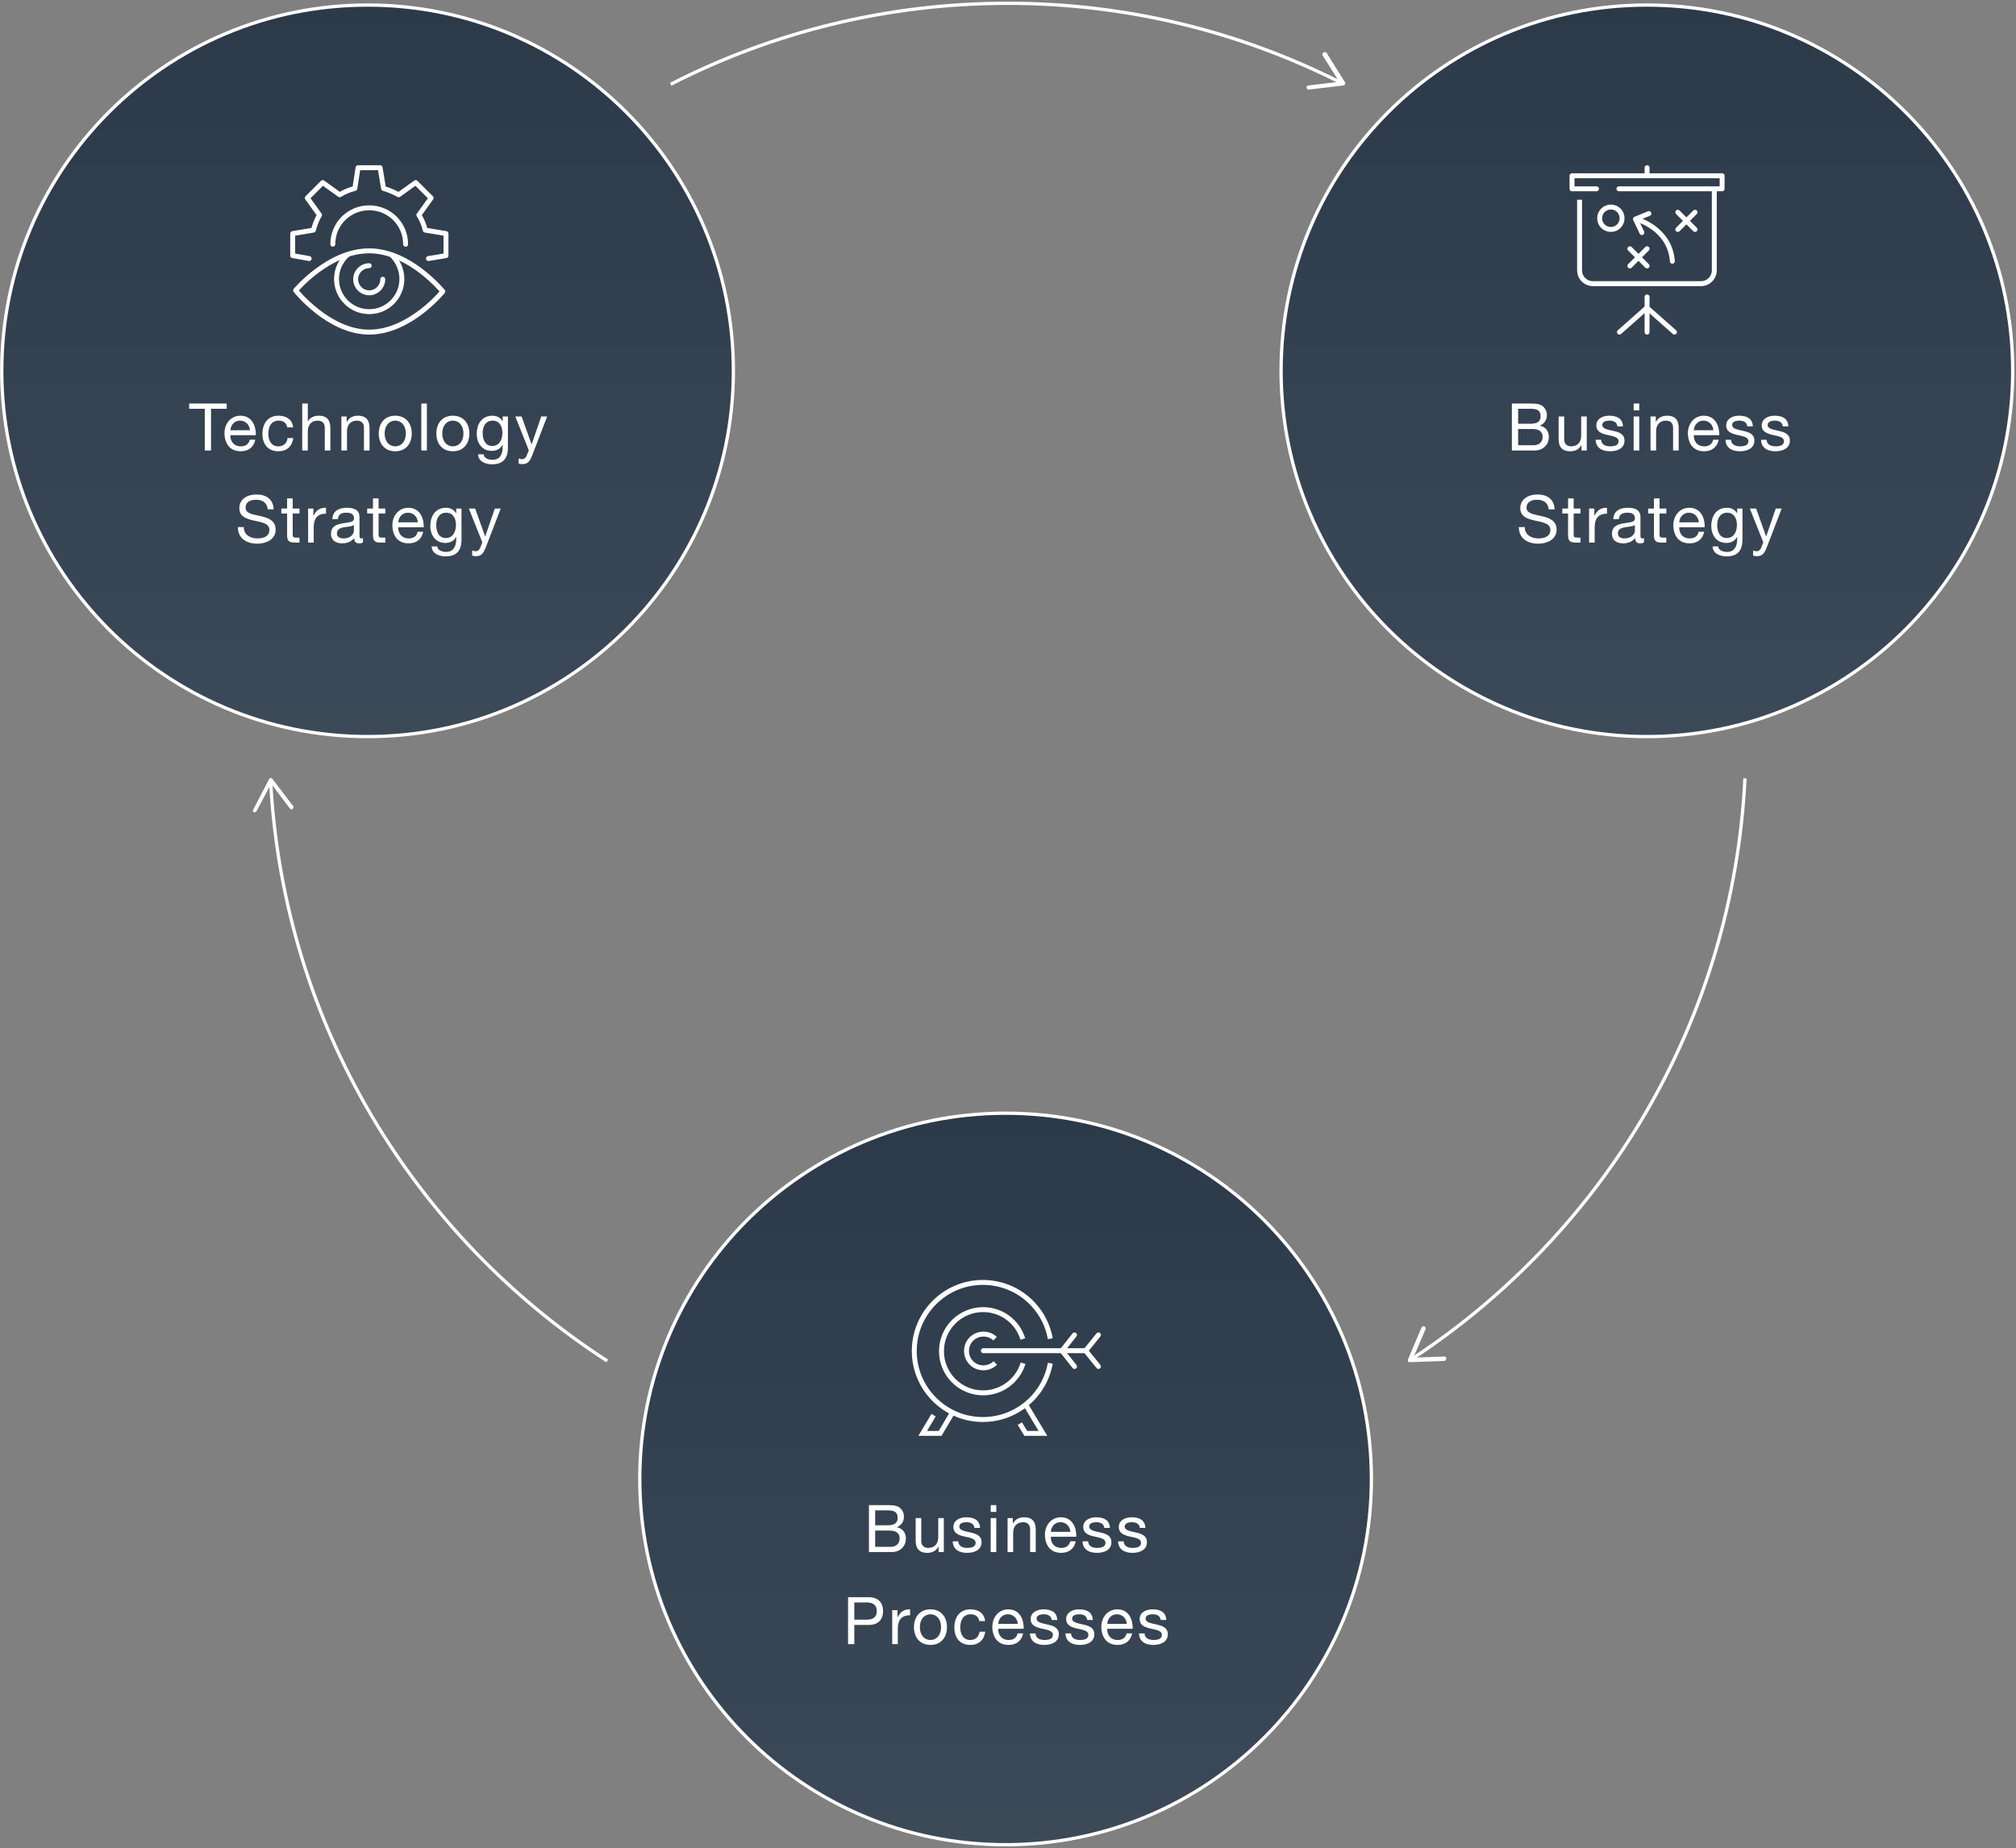
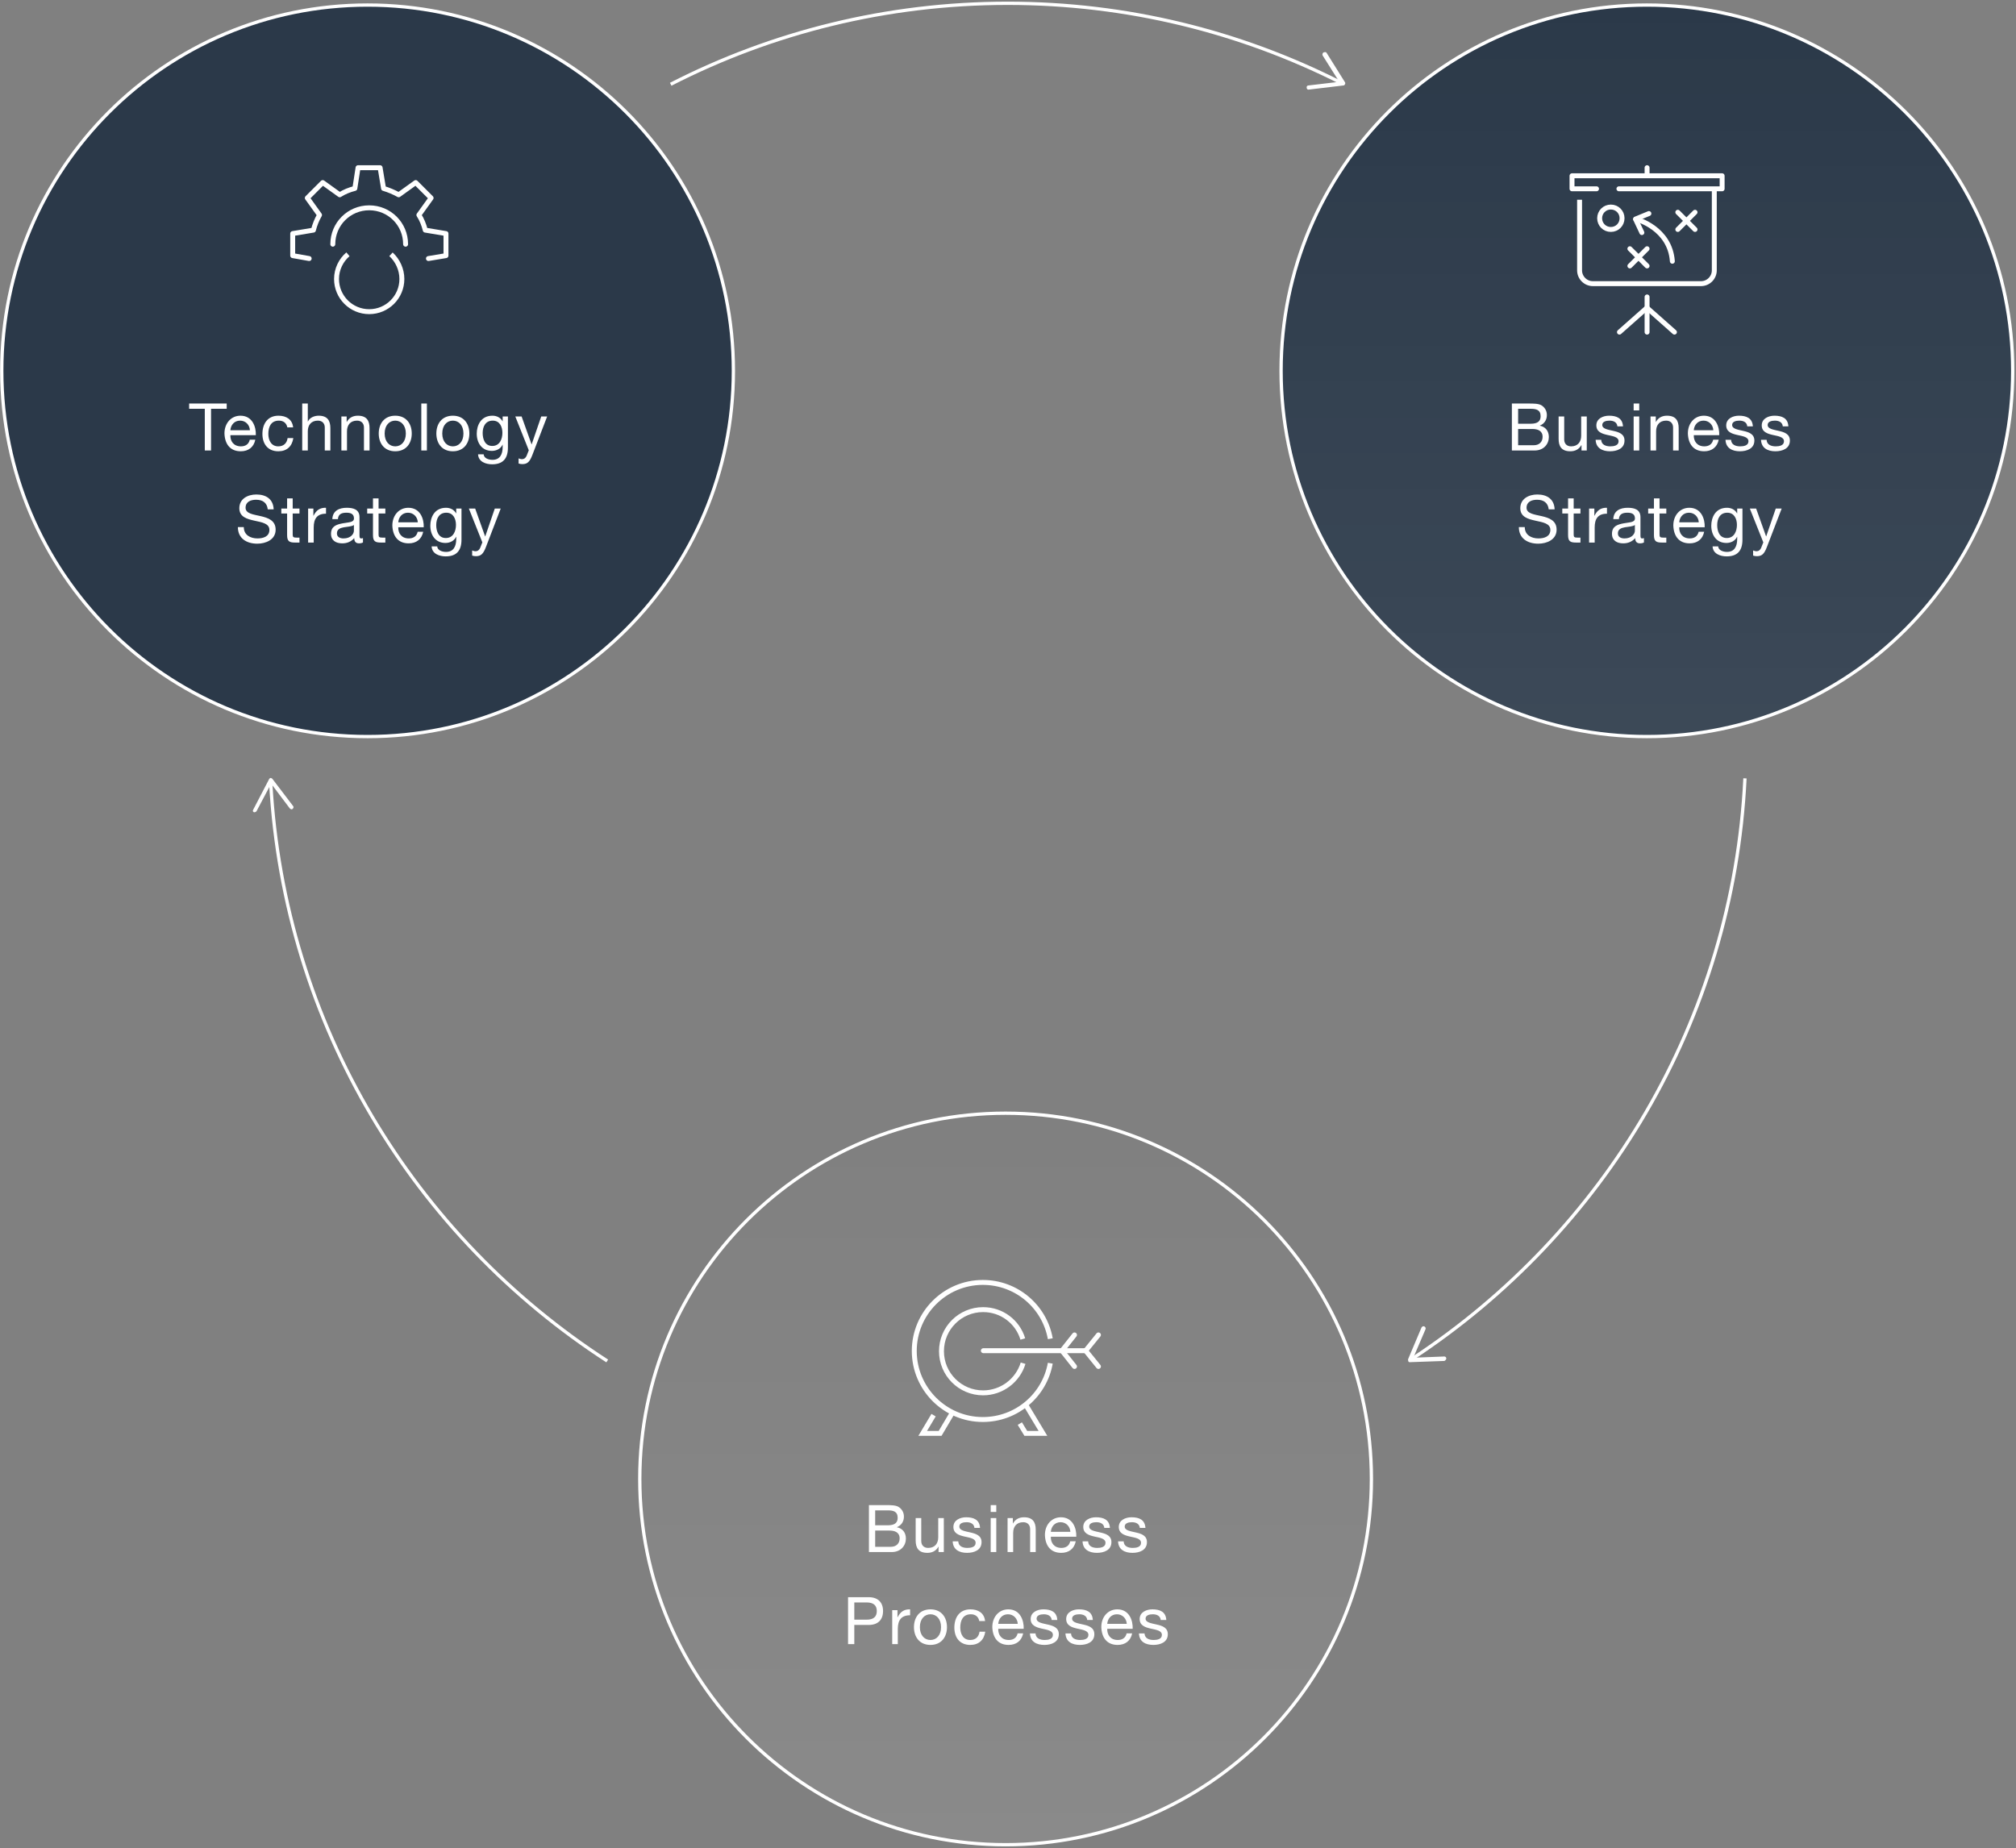
<svg xmlns="http://www.w3.org/2000/svg" width="613" height="562" viewBox="0 0 613 562" fill="none">
  <rect x="0" y="0" width="613" height="562" fill="#808080" stroke="none" />
  <path d="M111.767 1.535C50.335 1.535 0.535 51.335 0.535 112.767C0.535 174.199 50.335 224 111.767 224C173.199 224 223 174.199 223 112.767C223 51.335 173.2 1.535 111.767 1.535Z" fill="#2B3949" />
-   <path d="M111.767 1.535C50.335 1.535 0.535 51.335 0.535 112.767C0.535 174.199 50.335 224 111.767 224C173.199 224 223 174.199 223 112.767C223 51.335 173.2 1.535 111.767 1.535Z" fill="url(#paint0_linear)" fill-opacity="0.08" />
  <path d="M111.767 1.535C50.335 1.535 0.535 51.335 0.535 112.767C0.535 174.199 50.335 224 111.767 224C173.199 224 223 174.199 223 112.767C223 51.335 173.2 1.535 111.767 1.535Z" stroke="white" stroke-miterlimit="10" />
  <path d="M105.801 77.333C103.701 79.11 102.328 81.856 102.328 84.845C102.328 90.338 106.771 94.781 112.264 94.781C117.756 94.781 122.199 90.338 122.199 84.845C122.199 81.937 120.907 79.191 118.887 77.333" stroke="white" stroke-width="1.5" stroke-miterlimit="10" stroke-linejoin="round" />
-   <path d="M112.264 80.806C110.002 80.806 108.145 82.663 108.145 84.925C108.145 87.187 110.002 89.045 112.264 89.045C114.526 89.045 116.384 87.187 116.384 84.925" stroke="white" stroke-width="1.5" stroke-miterlimit="10" stroke-linecap="round" stroke-linejoin="round" />
-   <path d="M89.889 88.318C89.889 88.318 99.905 101 112.264 101C124.622 101 134.638 88.641 134.638 88.641C134.638 88.641 124.622 76.282 112.264 76.282C99.905 76.282 89.889 88.318 89.889 88.318Z" stroke="white" stroke-width="1.5" stroke-miterlimit="10" stroke-linejoin="round" />
  <path d="M130.276 78.625L135.608 77.737V71.032L129.307 69.982C128.903 68.367 128.257 66.751 127.368 65.378L131.084 60.208L126.399 55.523L121.23 59.239C119.776 58.431 118.241 57.785 116.625 57.3L115.575 51H108.871L107.902 57.3C106.286 57.704 104.67 58.351 103.297 59.239L98.128 55.523L93.443 60.208L97.158 65.378C96.351 66.751 95.704 68.367 95.3 69.982L89 71.032V77.737L94.008 78.625" stroke="white" stroke-width="1.5" stroke-miterlimit="10" stroke-linecap="round" stroke-linejoin="round" />
  <path d="M101.197 74.263C101.197 68.125 106.125 63.197 112.264 63.197C118.402 63.197 123.33 68.125 123.33 74.263" stroke="white" stroke-width="1.5" stroke-miterlimit="10" stroke-linecap="round" stroke-linejoin="round" />
  <path d="M62.272 137H64.172V124.32H68.932V122.72H57.512V124.32H62.272V137ZM75.95 133.72C75.65 135.06 74.67 135.74 73.27 135.74C71.01 135.74 69.99 134.14 70.05 132.34H77.79C77.89 129.84 76.77 126.42 73.11 126.42C70.29 126.42 68.25 128.7 68.25 131.8C68.35 134.96 69.91 137.24 73.21 137.24C75.53 137.24 77.17 136 77.63 133.72H75.95ZM70.05 130.84C70.17 129.26 71.23 127.92 73.01 127.92C74.69 127.92 75.91 129.22 75.99 130.84H70.05ZM89.132 129.98C88.892 127.52 87.012 126.42 84.672 126.42C81.392 126.42 79.792 128.86 79.792 131.96C79.792 135.04 81.472 137.24 84.632 137.24C87.232 137.24 88.812 135.74 89.192 133.22H87.452C87.232 134.78 86.252 135.74 84.612 135.74C82.452 135.74 81.592 133.86 81.592 131.96C81.592 129.86 82.352 127.92 84.812 127.92C86.212 127.92 87.112 128.68 87.372 129.98H89.132ZM91.894 137H93.594V131.16C93.594 129.3 94.594 127.92 96.654 127.92C97.954 127.92 98.754 128.74 98.754 130V137H100.454V130.2C100.454 127.98 99.615 126.42 96.894 126.42C95.654 126.42 94.195 126.94 93.635 128.18H93.594V122.72H91.894V137ZM103.808 137H105.508V131.16C105.508 129.3 106.508 127.92 108.568 127.92C109.868 127.92 110.668 128.74 110.668 130V137H112.368V130.2C112.368 127.98 111.528 126.42 108.808 126.42C107.328 126.42 106.168 127.02 105.448 128.3H105.408V126.66H103.808V137ZM115.161 131.84C115.161 134.86 116.901 137.24 120.181 137.24C123.461 137.24 125.201 134.86 125.201 131.84C125.201 128.8 123.461 126.42 120.181 126.42C116.901 126.42 115.161 128.8 115.161 131.84ZM116.961 131.84C116.961 129.32 118.401 127.92 120.181 127.92C121.961 127.92 123.401 129.32 123.401 131.84C123.401 134.34 121.961 135.74 120.181 135.74C118.401 135.74 116.961 134.34 116.961 131.84ZM128.105 137H129.805V122.72H128.105V137ZM132.679 131.84C132.679 134.86 134.419 137.24 137.699 137.24C140.979 137.24 142.719 134.86 142.719 131.84C142.719 128.8 140.979 126.42 137.699 126.42C134.419 126.42 132.679 128.8 132.679 131.84ZM134.479 131.84C134.479 129.32 135.919 127.92 137.699 127.92C139.479 127.92 140.919 129.32 140.919 131.84C140.919 134.34 139.479 135.74 137.699 135.74C135.919 135.74 134.479 134.34 134.479 131.84ZM149.683 135.62C147.443 135.62 146.763 133.54 146.763 131.68C146.763 129.7 147.643 127.92 149.823 127.92C151.963 127.92 152.763 129.8 152.763 131.62C152.763 133.56 151.923 135.62 149.683 135.62ZM154.443 126.66H152.843V128.14H152.823C152.203 127 151.043 126.42 149.743 126.42C146.163 126.42 144.963 129.44 144.963 131.88C144.963 134.7 146.503 137.12 149.583 137.12C150.883 137.12 152.243 136.5 152.803 135.24H152.843V135.92C152.843 138.24 151.963 139.84 149.743 139.84C148.623 139.84 147.143 139.4 147.063 138.16H145.363C145.463 140.42 147.703 141.2 149.643 141.2C152.903 141.2 154.443 139.48 154.443 136.12V126.66ZM166.368 126.66H164.568L161.668 135.12H161.628L158.608 126.66H156.688L160.788 136.94L160.088 138.7C159.768 139.3 159.388 139.64 158.688 139.64C158.348 139.64 158.008 139.5 157.688 139.4V140.96C158.068 141.1 158.468 141.14 158.868 141.14C160.388 141.14 161.088 140.4 161.868 138.38L166.368 126.66ZM83.213 154.9C83.093 151.76 80.873 150.38 77.953 150.38C75.353 150.38 72.773 151.66 72.773 154.56C72.773 157.18 75.073 157.84 77.353 158.34C79.633 158.84 81.913 159.18 81.913 161.14C81.913 163.2 80.013 163.74 78.293 163.74C76.133 163.74 74.133 162.7 74.133 160.3H72.333C72.333 163.78 75.033 165.34 78.233 165.34C80.833 165.34 83.813 164.12 83.813 161.08C83.813 158.28 81.533 157.48 79.253 156.96C76.953 156.44 74.673 156.18 74.673 154.42C74.673 152.56 76.273 151.98 77.873 151.98C79.833 151.98 81.193 152.86 81.413 154.9H83.213ZM89.001 151.56H87.301V154.66H85.541V156.16H87.301V162.74C87.301 164.64 88.001 165 89.761 165H91.061V163.5H90.281C89.221 163.5 89.001 163.36 89.001 162.58V156.16H91.061V154.66H89.001V151.56ZM93.69 165H95.39V160.4C95.39 157.78 96.39 156.22 99.13 156.22V154.42C97.29 154.36 96.15 155.18 95.33 156.84H95.29V154.66H93.69V165ZM107.61 161.4C107.61 162.34 106.69 163.74 104.45 163.74C103.41 163.74 102.45 163.34 102.45 162.22C102.45 160.96 103.41 160.56 104.53 160.36C105.67 160.16 106.95 160.14 107.61 159.66V161.4ZM110.37 163.64C110.15 163.72 109.99 163.74 109.85 163.74C109.31 163.74 109.31 163.38 109.31 162.58V157.26C109.31 154.84 107.29 154.42 105.43 154.42C103.13 154.42 101.15 155.32 101.05 157.88H102.75C102.83 156.36 103.89 155.92 105.33 155.92C106.41 155.92 107.63 156.16 107.63 157.64C107.63 158.92 106.03 158.8 104.15 159.16C102.39 159.5 100.65 160 100.65 162.34C100.65 164.4 102.19 165.24 104.07 165.24C105.51 165.24 106.77 164.74 107.71 163.64C107.71 164.76 108.27 165.24 109.15 165.24C109.69 165.24 110.07 165.14 110.37 164.96V163.64ZM115.112 151.56H113.412V154.66H111.652V156.16H113.412V162.74C113.412 164.64 114.112 165 115.872 165H117.172V163.5H116.392C115.332 163.5 115.112 163.36 115.112 162.58V156.16H117.172V154.66H115.112V151.56ZM127.001 161.72C126.701 163.06 125.721 163.74 124.321 163.74C122.061 163.74 121.041 162.14 121.101 160.34H128.841C128.941 157.84 127.821 154.42 124.161 154.42C121.341 154.42 119.301 156.7 119.301 159.8C119.401 162.96 120.961 165.24 124.261 165.24C126.581 165.24 128.221 164 128.681 161.72H127.001ZM121.101 158.84C121.221 157.26 122.281 155.92 124.061 155.92C125.741 155.92 126.961 157.22 127.041 158.84H121.101ZM135.563 163.62C133.323 163.62 132.643 161.54 132.643 159.68C132.643 157.7 133.523 155.92 135.703 155.92C137.843 155.92 138.643 157.8 138.643 159.62C138.643 161.56 137.803 163.62 135.563 163.62ZM140.323 154.66H138.723V156.14H138.703C138.083 155 136.923 154.42 135.623 154.42C132.043 154.42 130.843 157.44 130.843 159.88C130.843 162.7 132.383 165.12 135.463 165.12C136.763 165.12 138.123 164.5 138.683 163.24H138.723V163.92C138.723 166.24 137.843 167.84 135.623 167.84C134.503 167.84 133.023 167.4 132.943 166.16H131.243C131.343 168.42 133.583 169.2 135.523 169.2C138.783 169.2 140.323 167.48 140.323 164.12V154.66ZM152.247 154.66H150.447L147.547 163.12H147.507L144.487 154.66H142.567L146.667 164.94L145.967 166.7C145.647 167.3 145.267 167.64 144.567 167.64C144.227 167.64 143.887 167.5 143.567 167.4V168.96C143.947 169.1 144.347 169.14 144.747 169.14C146.267 169.14 146.967 168.4 147.747 166.38L152.247 154.66Z" fill="white" />
-   <path d="M305.767 338.535C244.335 338.535 194.535 388.335 194.535 449.767C194.535 511.199 244.335 561 305.767 561C367.199 561 417 511.199 417 449.767C417 388.335 367.2 338.535 305.767 338.535Z" fill="#2B3949" />
  <path d="M305.767 338.535C244.335 338.535 194.535 388.335 194.535 449.767C194.535 511.199 244.335 561 305.767 561C367.199 561 417 511.199 417 449.767C417 388.335 367.2 338.535 305.767 338.535Z" fill="url(#paint1_linear)" fill-opacity="0.08" />
  <path d="M305.767 338.535C244.335 338.535 194.535 388.335 194.535 449.767C194.535 511.199 244.335 561 305.767 561C367.199 561 417 511.199 417 449.767C417 388.335 367.2 338.535 305.767 338.535Z" stroke="white" stroke-miterlimit="10" />
  <path d="M266.113 465.46H270.453C272.053 465.46 273.553 465.98 273.553 467.84C273.553 469.4 272.513 470.4 270.873 470.4H266.113V465.46ZM264.213 472H271.113C273.953 472 275.453 470 275.453 467.9C275.453 466.14 274.493 464.82 272.733 464.46V464.42C274.053 463.88 274.853 462.74 274.853 461.22C274.853 459.82 274.113 458.8 273.173 458.24C272.313 457.72 270.653 457.72 269.393 457.72H264.213V472ZM266.113 459.32H269.913C271.553 459.32 272.953 459.6 272.953 461.58C272.953 463.08 272.073 463.86 269.913 463.86H266.113V459.32ZM286.985 461.66H285.285V467.5C285.285 469.36 284.285 470.74 282.225 470.74C280.925 470.74 280.125 469.92 280.125 468.66V461.66H278.425V468.46C278.425 470.68 279.265 472.24 281.985 472.24C283.465 472.24 284.625 471.64 285.345 470.36H285.385V472H286.985V461.66ZM289.678 468.74C289.778 471.3 291.738 472.24 294.058 472.24C296.158 472.24 298.458 471.44 298.458 468.98C298.458 466.98 296.778 466.42 295.078 466.04C293.498 465.66 291.698 465.46 291.698 464.24C291.698 463.2 292.878 462.92 293.898 462.92C295.018 462.92 296.178 463.34 296.298 464.66H297.998C297.858 462.14 296.038 461.42 293.758 461.42C291.958 461.42 289.898 462.28 289.898 464.36C289.898 466.34 291.598 466.9 293.278 467.28C294.978 467.66 296.658 467.88 296.658 469.2C296.658 470.5 295.218 470.74 294.158 470.74C292.758 470.74 291.438 470.26 291.378 468.74H289.678ZM301.238 472H302.938V461.66H301.238V472ZM302.938 457.72H301.238V459.8H302.938V457.72ZM306.371 472H308.071V466.16C308.071 464.3 309.071 462.92 311.131 462.92C312.431 462.92 313.231 463.74 313.231 465V472H314.931V465.2C314.931 462.98 314.091 461.42 311.371 461.42C309.891 461.42 308.731 462.02 308.011 463.3H307.971V461.66H306.371V472ZM325.425 468.72C325.125 470.06 324.145 470.74 322.745 470.74C320.485 470.74 319.465 469.14 319.525 467.34H327.265C327.365 464.84 326.245 461.42 322.585 461.42C319.765 461.42 317.725 463.7 317.725 466.8C317.825 469.96 319.385 472.24 322.685 472.24C325.005 472.24 326.645 471 327.105 468.72H325.425ZM319.525 465.84C319.645 464.26 320.705 462.92 322.485 462.92C324.165 462.92 325.385 464.22 325.465 465.84H319.525ZM329.167 468.74C329.267 471.3 331.227 472.24 333.547 472.24C335.647 472.24 337.947 471.44 337.947 468.98C337.947 466.98 336.267 466.42 334.567 466.04C332.987 465.66 331.187 465.46 331.187 464.24C331.187 463.2 332.367 462.92 333.387 462.92C334.507 462.92 335.667 463.34 335.787 464.66H337.487C337.347 462.14 335.527 461.42 333.247 461.42C331.447 461.42 329.387 462.28 329.387 464.36C329.387 466.34 331.087 466.9 332.767 467.28C334.467 467.66 336.147 467.88 336.147 469.2C336.147 470.5 334.707 470.74 333.647 470.74C332.247 470.74 330.927 470.26 330.867 468.74H329.167ZM339.967 468.74C340.067 471.3 342.027 472.24 344.347 472.24C346.447 472.24 348.747 471.44 348.747 468.98C348.747 466.98 347.067 466.42 345.367 466.04C343.787 465.66 341.987 465.46 341.987 464.24C341.987 463.2 343.167 462.92 344.187 462.92C345.307 462.92 346.467 463.34 346.587 464.66H348.287C348.147 462.14 346.327 461.42 344.047 461.42C342.247 461.42 340.187 462.28 340.187 464.36C340.187 466.34 341.887 466.9 343.567 467.28C345.267 467.66 346.947 467.88 346.947 469.2C346.947 470.5 345.507 470.74 344.447 470.74C343.047 470.74 341.727 470.26 341.667 468.74H339.967ZM257.866 500H259.766V494.16H264.126C266.966 494.18 268.506 492.58 268.506 489.94C268.506 487.3 266.966 485.72 264.126 485.72H257.866V500ZM259.766 487.32H263.486C265.626 487.32 266.606 488.24 266.606 489.94C266.606 491.64 265.626 492.58 263.486 492.56H259.766V487.32ZM271.295 500H272.995V495.4C272.995 492.78 273.995 491.22 276.735 491.22V489.42C274.895 489.36 273.755 490.18 272.935 491.84H272.895V489.66H271.295V500ZM277.903 494.84C277.903 497.86 279.643 500.24 282.923 500.24C286.203 500.24 287.943 497.86 287.943 494.84C287.943 491.8 286.203 489.42 282.923 489.42C279.643 489.42 277.903 491.8 277.903 494.84ZM279.703 494.84C279.703 492.32 281.143 490.92 282.923 490.92C284.703 490.92 286.143 492.32 286.143 494.84C286.143 497.34 284.703 498.74 282.923 498.74C281.143 498.74 279.703 497.34 279.703 494.84ZM299.528 492.98C299.288 490.52 297.408 489.42 295.068 489.42C291.788 489.42 290.188 491.86 290.188 494.96C290.188 498.04 291.868 500.24 295.028 500.24C297.628 500.24 299.208 498.74 299.588 496.22H297.848C297.628 497.78 296.648 498.74 295.008 498.74C292.848 498.74 291.988 496.86 291.988 494.96C291.988 492.86 292.748 490.92 295.208 490.92C296.608 490.92 297.508 491.68 297.768 492.98H299.528ZM309.43 496.72C309.13 498.06 308.15 498.74 306.75 498.74C304.49 498.74 303.47 497.14 303.53 495.34H311.27C311.37 492.84 310.25 489.42 306.59 489.42C303.77 489.42 301.73 491.7 301.73 494.8C301.83 497.96 303.39 500.24 306.69 500.24C309.01 500.24 310.65 499 311.11 496.72H309.43ZM303.53 493.84C303.65 492.26 304.71 490.92 306.49 490.92C308.17 490.92 309.39 492.22 309.47 493.84H303.53ZM313.172 496.74C313.272 499.3 315.232 500.24 317.552 500.24C319.652 500.24 321.952 499.44 321.952 496.98C321.952 494.98 320.272 494.42 318.572 494.04C316.992 493.66 315.192 493.46 315.192 492.24C315.192 491.2 316.372 490.92 317.392 490.92C318.512 490.92 319.672 491.34 319.792 492.66H321.492C321.352 490.14 319.532 489.42 317.252 489.42C315.452 489.42 313.392 490.28 313.392 492.36C313.392 494.34 315.092 494.9 316.772 495.28C318.472 495.66 320.152 495.88 320.152 497.2C320.152 498.5 318.712 498.74 317.652 498.74C316.252 498.74 314.932 498.26 314.872 496.74H313.172ZM323.972 496.74C324.072 499.3 326.032 500.24 328.352 500.24C330.452 500.24 332.752 499.44 332.752 496.98C332.752 494.98 331.072 494.42 329.372 494.04C327.792 493.66 325.992 493.46 325.992 492.24C325.992 491.2 327.172 490.92 328.192 490.92C329.312 490.92 330.472 491.34 330.592 492.66H332.292C332.152 490.14 330.332 489.42 328.052 489.42C326.252 489.42 324.192 490.28 324.192 492.36C324.192 494.34 325.892 494.9 327.572 495.28C329.272 495.66 330.952 495.88 330.952 497.2C330.952 498.5 329.512 498.74 328.452 498.74C327.052 498.74 325.732 498.26 325.672 496.74H323.972ZM342.572 496.72C342.272 498.06 341.292 498.74 339.892 498.74C337.632 498.74 336.612 497.14 336.672 495.34H344.412C344.512 492.84 343.392 489.42 339.732 489.42C336.912 489.42 334.872 491.7 334.872 494.8C334.972 497.96 336.532 500.24 339.832 500.24C342.152 500.24 343.792 499 344.252 496.72H342.572ZM336.672 493.84C336.792 492.26 337.852 490.92 339.632 490.92C341.312 490.92 342.532 492.22 342.612 493.84H336.672ZM346.314 496.74C346.414 499.3 348.374 500.24 350.694 500.24C352.794 500.24 355.094 499.44 355.094 496.98C355.094 494.98 353.414 494.42 351.714 494.04C350.134 493.66 348.334 493.46 348.334 492.24C348.334 491.2 349.514 490.92 350.534 490.92C351.654 490.92 352.814 491.34 352.934 492.66H354.634C354.494 490.14 352.674 489.42 350.394 489.42C348.594 489.42 346.534 490.28 346.534 492.36C346.534 494.34 348.234 494.9 349.914 495.28C351.614 495.66 353.294 495.88 353.294 497.2C353.294 498.5 351.854 498.74 350.794 498.74C349.394 498.74 348.074 498.26 348.014 496.74H346.314Z" fill="white" />
  <path d="M319.359 414.567C317.622 424.328 309.102 431.69 298.845 431.69C287.347 431.69 278 422.343 278 410.845C278 399.347 287.347 390 298.845 390C309.102 390 317.622 397.362 319.359 407.123" stroke="white" stroke-width="1.5" stroke-miterlimit="10" stroke-linejoin="round" />
  <path d="M311.087 414.567C309.515 419.778 304.635 423.583 298.927 423.583C291.896 423.583 286.271 417.876 286.271 410.927C286.271 403.896 291.979 398.271 298.927 398.271C304.635 398.271 309.432 401.994 311.004 407.205" stroke="white" stroke-width="1.5" stroke-miterlimit="10" stroke-linejoin="round" />
-   <path d="M302.65 414.484C301.74 415.394 300.417 415.973 299.01 415.973C296.115 415.973 293.882 413.657 293.882 410.845C293.882 407.95 296.198 405.716 299.01 405.716C300.417 405.716 301.657 406.213 302.567 407.123" stroke="white" stroke-width="1.5" stroke-miterlimit="10" stroke-linejoin="round" />
  <path d="M299.011 410.761H330.113" stroke="white" stroke-width="1.5" stroke-miterlimit="10" stroke-linecap="round" stroke-linejoin="round" />
  <path d="M330.112 410.761L334 405.964" stroke="white" stroke-width="1.5" stroke-miterlimit="10" stroke-linecap="round" stroke-linejoin="round" />
  <path d="M334 415.559L330.112 410.761" stroke="white" stroke-width="1.5" stroke-miterlimit="10" stroke-linecap="round" stroke-linejoin="round" />
  <path d="M322.914 410.761L326.719 405.964" stroke="white" stroke-width="1.5" stroke-miterlimit="10" stroke-linecap="round" stroke-linejoin="round" />
  <path d="M326.719 415.559L322.914 410.761" stroke="white" stroke-width="1.5" stroke-miterlimit="10" stroke-linecap="round" stroke-linejoin="round" />
  <path d="M289.581 429.622L285.858 435.909H280.564L283.873 430.367" stroke="white" stroke-width="1.5" stroke-miterlimit="10" />
  <path d="M311.998 427.389L317.127 435.909H311.915L310.096 432.931" stroke="white" stroke-width="1.5" stroke-miterlimit="10" />
  <path d="M500.767 1.535C439.335 1.535 389.535 51.335 389.535 112.767C389.535 174.199 439.335 224 500.767 224C562.199 224 612 174.199 612 112.767C612 51.335 562.2 1.535 500.767 1.535Z" fill="#2B3949" />
  <path d="M500.767 1.535C439.335 1.535 389.535 51.335 389.535 112.767C389.535 174.199 439.335 224 500.767 224C562.199 224 612 174.199 612 112.767C612 51.335 562.2 1.535 500.767 1.535Z" fill="url(#paint2_linear)" fill-opacity="0.08" />
  <path d="M500.767 1.535C439.335 1.535 389.535 51.335 389.535 112.767C389.535 174.199 439.335 224 500.767 224C562.199 224 612 174.199 612 112.767C612 51.335 562.2 1.535 500.767 1.535Z" stroke="white" stroke-miterlimit="10" />
  <path d="M461.613 130.46H465.953C467.553 130.46 469.053 130.98 469.053 132.84C469.053 134.4 468.013 135.4 466.373 135.4H461.613V130.46ZM459.713 137H466.613C469.453 137 470.953 135 470.953 132.9C470.953 131.14 469.993 129.82 468.233 129.46V129.42C469.553 128.88 470.353 127.74 470.353 126.22C470.353 124.82 469.613 123.8 468.673 123.24C467.813 122.72 466.153 122.72 464.893 122.72H459.713V137ZM461.613 124.32H465.413C467.053 124.32 468.453 124.6 468.453 126.58C468.453 128.08 467.573 128.86 465.413 128.86H461.613V124.32ZM482.485 126.66H480.785V132.5C480.785 134.36 479.785 135.74 477.725 135.74C476.425 135.74 475.625 134.92 475.625 133.66V126.66H473.925V133.46C473.925 135.68 474.765 137.24 477.485 137.24C478.965 137.24 480.125 136.64 480.845 135.36H480.885V137H482.485V126.66ZM485.178 133.74C485.278 136.3 487.238 137.24 489.558 137.24C491.658 137.24 493.958 136.44 493.958 133.98C493.958 131.98 492.278 131.42 490.578 131.04C488.998 130.66 487.198 130.46 487.198 129.24C487.198 128.2 488.378 127.92 489.398 127.92C490.518 127.92 491.678 128.34 491.798 129.66H493.498C493.358 127.14 491.538 126.42 489.258 126.42C487.458 126.42 485.398 127.28 485.398 129.36C485.398 131.34 487.098 131.9 488.778 132.28C490.478 132.66 492.158 132.88 492.158 134.2C492.158 135.5 490.718 135.74 489.658 135.74C488.258 135.74 486.938 135.26 486.878 133.74H485.178ZM496.738 137H498.438V126.66H496.738V137ZM498.438 122.72H496.738V124.8H498.438V122.72ZM501.871 137H503.571V131.16C503.571 129.3 504.571 127.92 506.631 127.92C507.931 127.92 508.731 128.74 508.731 130V137H510.431V130.2C510.431 127.98 509.591 126.42 506.871 126.42C505.391 126.42 504.231 127.02 503.511 128.3H503.471V126.66H501.871V137ZM520.925 133.72C520.625 135.06 519.645 135.74 518.245 135.74C515.985 135.74 514.965 134.14 515.025 132.34H522.765C522.865 129.84 521.745 126.42 518.085 126.42C515.265 126.42 513.225 128.7 513.225 131.8C513.325 134.96 514.885 137.24 518.185 137.24C520.505 137.24 522.145 136 522.605 133.72H520.925ZM515.025 130.84C515.145 129.26 516.205 127.92 517.985 127.92C519.665 127.92 520.885 129.22 520.965 130.84H515.025ZM524.667 133.74C524.767 136.3 526.727 137.24 529.047 137.24C531.147 137.24 533.447 136.44 533.447 133.98C533.447 131.98 531.767 131.42 530.067 131.04C528.487 130.66 526.687 130.46 526.687 129.24C526.687 128.2 527.867 127.92 528.887 127.92C530.007 127.92 531.167 128.34 531.287 129.66H532.987C532.847 127.14 531.027 126.42 528.747 126.42C526.947 126.42 524.887 127.28 524.887 129.36C524.887 131.34 526.587 131.9 528.267 132.28C529.967 132.66 531.647 132.88 531.647 134.2C531.647 135.5 530.207 135.74 529.147 135.74C527.747 135.74 526.427 135.26 526.367 133.74H524.667ZM535.467 133.74C535.567 136.3 537.527 137.24 539.847 137.24C541.947 137.24 544.247 136.44 544.247 133.98C544.247 131.98 542.567 131.42 540.867 131.04C539.287 130.66 537.487 130.46 537.487 129.24C537.487 128.2 538.667 127.92 539.687 127.92C540.807 127.92 541.967 128.34 542.087 129.66H543.787C543.647 127.14 541.827 126.42 539.547 126.42C537.747 126.42 535.687 127.28 535.687 129.36C535.687 131.34 537.387 131.9 539.067 132.28C540.767 132.66 542.447 132.88 542.447 134.2C542.447 135.5 541.007 135.74 539.947 135.74C538.547 135.74 537.227 135.26 537.167 133.74H535.467ZM472.713 154.9C472.593 151.76 470.373 150.38 467.453 150.38C464.853 150.38 462.273 151.66 462.273 154.56C462.273 157.18 464.573 157.84 466.853 158.34C469.133 158.84 471.413 159.18 471.413 161.14C471.413 163.2 469.513 163.74 467.793 163.74C465.633 163.74 463.633 162.7 463.633 160.3H461.833C461.833 163.78 464.533 165.34 467.733 165.34C470.333 165.34 473.313 164.12 473.313 161.08C473.313 158.28 471.033 157.48 468.753 156.96C466.453 156.44 464.173 156.18 464.173 154.42C464.173 152.56 465.773 151.98 467.373 151.98C469.333 151.98 470.693 152.86 470.913 154.9H472.713ZM478.501 151.56H476.801V154.66H475.041V156.16H476.801V162.74C476.801 164.64 477.501 165 479.261 165H480.561V163.5H479.781C478.721 163.5 478.501 163.36 478.501 162.58V156.16H480.561V154.66H478.501V151.56ZM483.19 165H484.89V160.4C484.89 157.78 485.89 156.22 488.63 156.22V154.42C486.79 154.36 485.65 155.18 484.83 156.84H484.79V154.66H483.19V165ZM497.11 161.4C497.11 162.34 496.19 163.74 493.95 163.74C492.91 163.74 491.95 163.34 491.95 162.22C491.95 160.96 492.91 160.56 494.03 160.36C495.17 160.16 496.45 160.14 497.11 159.66V161.4ZM499.87 163.64C499.65 163.72 499.49 163.74 499.35 163.74C498.81 163.74 498.81 163.38 498.81 162.58V157.26C498.81 154.84 496.79 154.42 494.93 154.42C492.63 154.42 490.65 155.32 490.55 157.88H492.25C492.33 156.36 493.39 155.92 494.83 155.92C495.91 155.92 497.13 156.16 497.13 157.64C497.13 158.92 495.53 158.8 493.65 159.16C491.89 159.5 490.15 160 490.15 162.34C490.15 164.4 491.69 165.24 493.57 165.24C495.01 165.24 496.27 164.74 497.21 163.64C497.21 164.76 497.77 165.24 498.65 165.24C499.19 165.24 499.57 165.14 499.87 164.96V163.64ZM504.612 151.56H502.912V154.66H501.152V156.16H502.912V162.74C502.912 164.64 503.612 165 505.372 165H506.672V163.5H505.892C504.832 163.5 504.612 163.36 504.612 162.58V156.16H506.672V154.66H504.612V151.56ZM516.501 161.72C516.201 163.06 515.221 163.74 513.821 163.74C511.561 163.74 510.541 162.14 510.601 160.34H518.341C518.441 157.84 517.321 154.42 513.661 154.42C510.841 154.42 508.801 156.7 508.801 159.8C508.901 162.96 510.461 165.24 513.761 165.24C516.081 165.24 517.721 164 518.181 161.72H516.501ZM510.601 158.84C510.721 157.26 511.781 155.92 513.561 155.92C515.241 155.92 516.461 157.22 516.541 158.84H510.601ZM525.063 163.62C522.823 163.62 522.143 161.54 522.143 159.68C522.143 157.7 523.023 155.92 525.203 155.92C527.343 155.92 528.143 157.8 528.143 159.62C528.143 161.56 527.303 163.62 525.063 163.62ZM529.823 154.66H528.223V156.14H528.203C527.583 155 526.423 154.42 525.123 154.42C521.543 154.42 520.343 157.44 520.343 159.88C520.343 162.7 521.883 165.12 524.963 165.12C526.263 165.12 527.623 164.5 528.183 163.24H528.223V163.92C528.223 166.24 527.343 167.84 525.123 167.84C524.003 167.84 522.523 167.4 522.443 166.16H520.743C520.843 168.42 523.083 169.2 525.023 169.2C528.283 169.2 529.823 167.48 529.823 164.12V154.66ZM541.747 154.66H539.947L537.047 163.12H537.007L533.987 154.66H532.067L536.167 164.94L535.467 166.7C535.147 167.3 534.767 167.64 534.067 167.64C533.727 167.64 533.387 167.5 533.067 167.4V168.96C533.447 169.1 533.847 169.14 534.247 169.14C535.767 169.14 536.467 168.4 537.247 166.38L541.747 154.66Z" fill="white" />
  <path d="M480.298 60.747V82.221C480.298 84.439 482.12 86.262 484.339 86.262H517.223C519.442 86.262 521.264 84.439 521.264 82.221V57.498" stroke="white" stroke-width="1.5" stroke-miterlimit="10" stroke-linejoin="round" />
  <path d="M485.448 57.418H478V53.456H523.642V57.418H492.263" stroke="white" stroke-width="1.5" stroke-miterlimit="10" stroke-linecap="round" stroke-linejoin="round" />
  <path d="M500.821 101V90.303" stroke="white" stroke-width="1.5" stroke-miterlimit="10" stroke-linecap="round" stroke-linejoin="round" />
  <path d="M510.171 64.55L515.401 69.78" stroke="white" stroke-width="1.5" stroke-miterlimit="10" stroke-linecap="round" stroke-linejoin="round" />
  <path d="M510.171 69.78L515.401 64.55" stroke="white" stroke-width="1.5" stroke-miterlimit="10" stroke-linecap="round" stroke-linejoin="round" />
  <path d="M495.592 75.644L500.822 80.873" stroke="white" stroke-width="1.5" stroke-miterlimit="10" stroke-linecap="round" stroke-linejoin="round" />
  <path d="M495.592 80.873L500.822 75.644" stroke="white" stroke-width="1.5" stroke-miterlimit="10" stroke-linecap="round" stroke-linejoin="round" />
  <path d="M486.399 66.372C486.399 68.274 487.905 69.779 489.807 69.779C491.708 69.779 493.214 68.274 493.214 66.372C493.214 64.47 491.708 62.965 489.807 62.965C487.905 62.965 486.399 64.47 486.399 66.372Z" stroke="white" stroke-width="1.5" stroke-miterlimit="10" stroke-linecap="round" stroke-linejoin="round" />
  <path d="M497.652 66.689C497.652 66.689 507.795 69.384 508.508 79.447" stroke="white" stroke-width="1.5" stroke-miterlimit="10" stroke-linecap="round" stroke-linejoin="round" />
  <path d="M497.335 66.689L499.237 70.731" stroke="white" stroke-width="1.5" stroke-miterlimit="10" stroke-linecap="round" stroke-linejoin="round" />
  <path d="M497.335 66.609L501.376 64.945" stroke="white" stroke-width="1.5" stroke-miterlimit="10" stroke-linecap="round" stroke-linejoin="round" />
  <path d="M500.821 53.219V51" stroke="white" stroke-width="1.5" stroke-miterlimit="10" stroke-linecap="round" stroke-linejoin="round" />
  <path d="M500.742 93.63L492.422 100.999" stroke="white" stroke-width="1.5" stroke-miterlimit="10" stroke-linecap="round" stroke-linejoin="round" />
  <path d="M500.821 93.63L509.141 100.999" stroke="white" stroke-width="1.5" stroke-miterlimit="10" stroke-linecap="round" stroke-linejoin="round" />
  <path d="M82.315 238.067C86.398 311.81 126.115 376.025 184.639 413.886" stroke="white" stroke-miterlimit="10" />
  <path d="M77.117 246.976C77.365 247.1 77.736 246.976 77.983 246.729L82.438 238.315L88.129 245.863C88.377 246.11 88.748 246.234 88.995 245.987C89.243 245.739 89.367 245.368 89.119 245.12L82.809 236.831C82.685 236.707 82.438 236.583 82.314 236.583C82.19 236.583 81.943 236.707 81.819 236.954L76.994 246.234C76.994 246.358 76.87 246.481 76.87 246.605C76.87 246.729 76.994 246.853 77.117 246.976Z" fill="white" />
  <path d="M407.473 25.004C377.035 9.662 342.762 1.001 306.386 1.001C269.515 1.001 234.623 9.909 203.938 25.623" stroke="white" stroke-miterlimit="10" />
  <path d="M402.4 15.972C402.153 16.096 402.029 16.591 402.153 16.838L407.226 24.881L397.822 25.994C397.451 25.994 397.204 26.365 397.327 26.737C397.327 27.108 397.699 27.355 398.07 27.232L408.463 25.994C408.711 25.994 408.834 25.87 408.958 25.623C409.082 25.375 409.082 25.252 408.958 25.004L403.39 16.096C403.266 15.972 403.266 15.972 403.143 15.848C402.895 15.848 402.648 15.848 402.4 15.972Z" fill="white" />
  <path d="M429.498 413.144C487.651 374.911 526.997 310.448 530.585 236.706" stroke="white" stroke-miterlimit="10" />
-   <path d="M439.768 413.143C439.768 412.772 439.52 412.525 439.149 412.525L429.746 412.896L433.457 404.235C433.581 403.864 433.457 403.616 433.086 403.369C432.715 403.245 432.468 403.369 432.22 403.74L428.137 413.391C428.013 413.638 428.137 413.762 428.137 414.009C428.137 414.257 428.508 414.257 428.632 414.257L439.025 413.886C439.149 413.886 439.273 413.886 439.396 413.762C439.644 413.514 439.768 413.391 439.768 413.143Z" fill="white" />
+   <path d="M439.768 413.143C439.768 412.772 439.52 412.525 439.149 412.525L429.746 412.896L433.457 404.235C433.581 403.864 433.457 403.616 433.086 403.369C432.715 403.245 432.468 403.369 432.22 403.74L428.137 413.391C428.137 414.257 428.508 414.257 428.632 414.257L439.025 413.886C439.149 413.886 439.273 413.886 439.396 413.762C439.644 413.514 439.768 413.391 439.768 413.143Z" fill="white" />
  <defs>
    <linearGradient id="paint0_linear" x1="111.767" y1="224" x2="111.767" y2="1.535" gradientUnits="userSpaceOnUse">
      <stop stop-color="white" />
      <stop offset="1" stop-color="white" stop-opacity="0" />
    </linearGradient>
    <linearGradient id="paint1_linear" x1="305.767" y1="561" x2="305.767" y2="338.535" gradientUnits="userSpaceOnUse">
      <stop stop-color="white" />
      <stop offset="1" stop-color="white" stop-opacity="0" />
    </linearGradient>
    <linearGradient id="paint2_linear" x1="500.767" y1="224" x2="500.767" y2="1.535" gradientUnits="userSpaceOnUse">
      <stop stop-color="white" />
      <stop offset="1" stop-color="white" stop-opacity="0" />
    </linearGradient>
  </defs>
</svg>